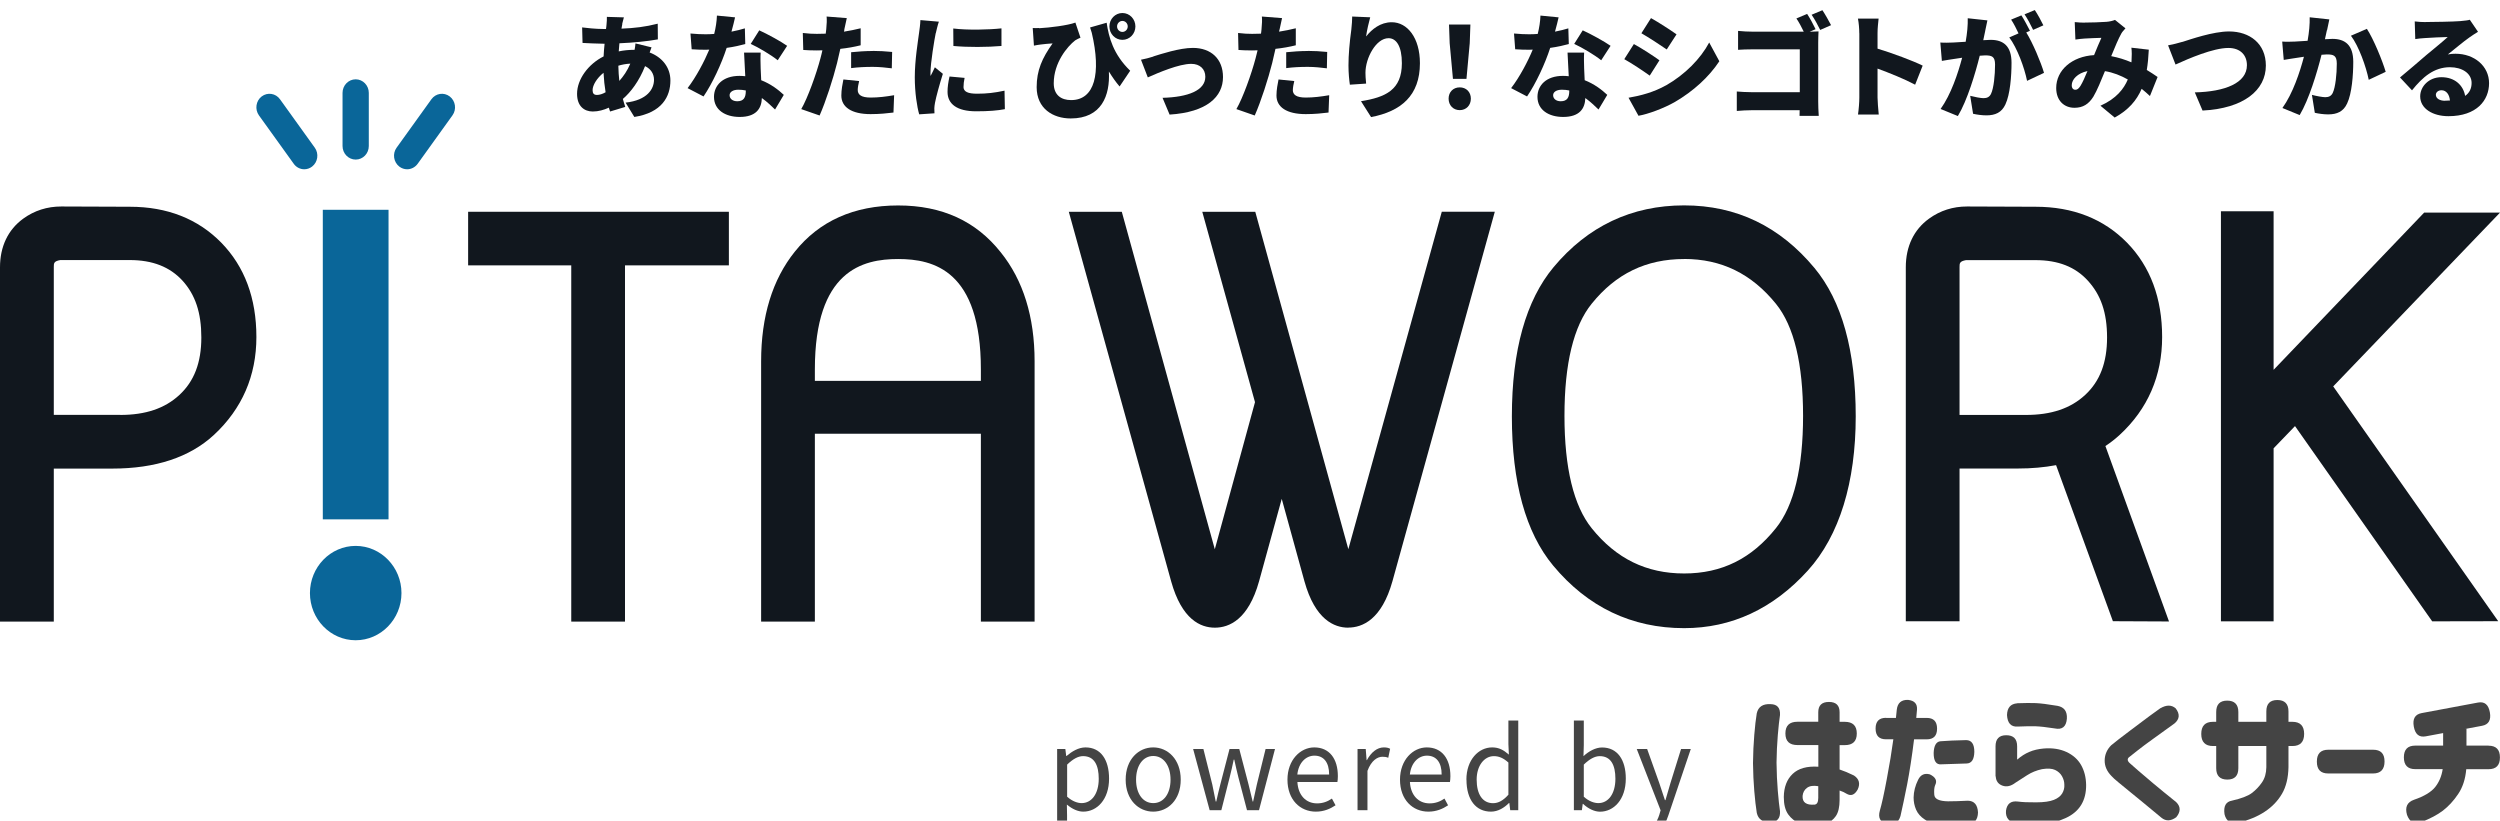
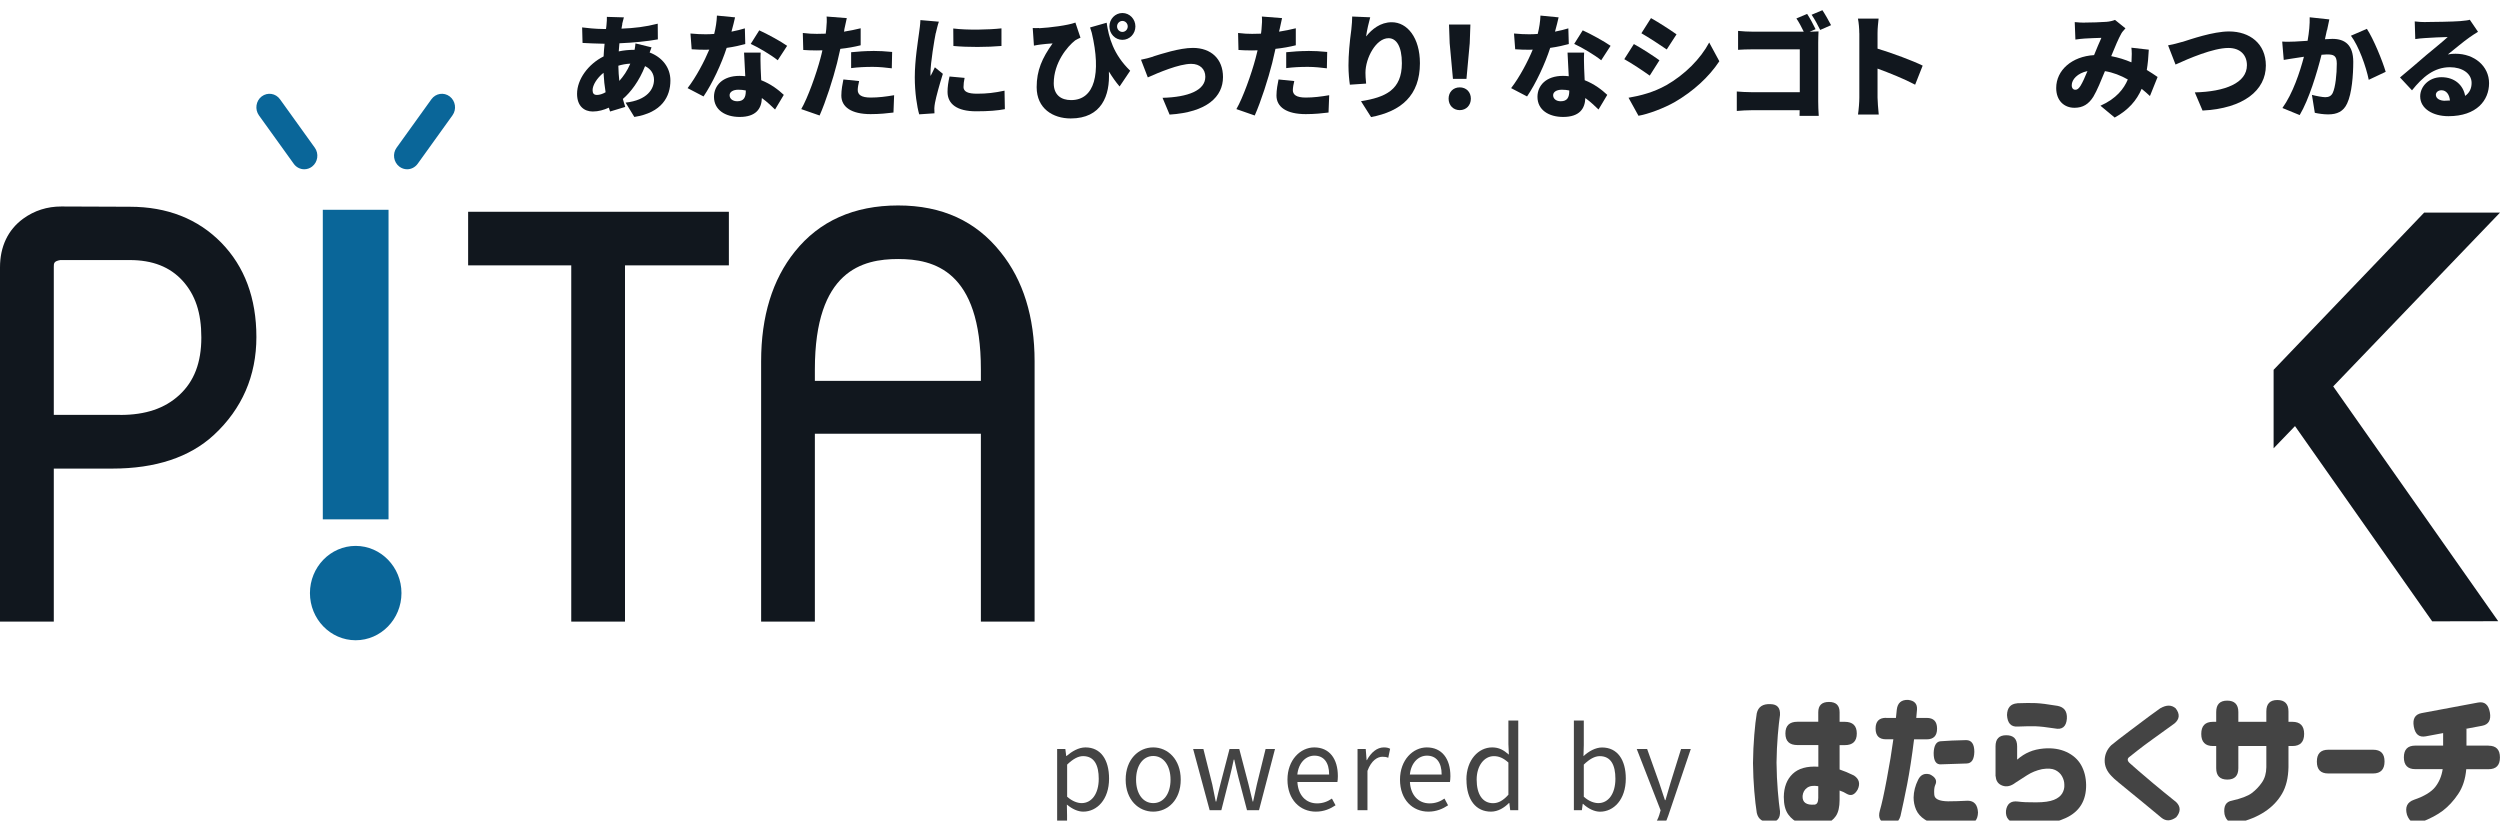
<svg xmlns="http://www.w3.org/2000/svg" width="131" height="43" viewBox="0 0 131 43" fill="none">
  <g clip-path="url(#clip0_229_233)">
    <g clip-path="url(#clip1_229_233)">
      <path d="M0 32.572V14.009C0 12.921 0.419 12.038 1.216 11.458C1.803 11.032 2.473 10.82 3.214 10.82L6.809 10.834C8.761 10.834 10.372 11.469 11.594 12.715C12.817 13.966 13.435 15.627 13.435 17.66C13.435 19.692 12.684 21.422 11.207 22.792C9.939 23.963 8.15 24.554 5.886 24.554H2.819V32.572H0ZM6.302 21.743C7.626 21.743 8.639 21.401 9.397 20.698C10.176 19.981 10.55 18.997 10.55 17.685C10.55 16.373 10.229 15.447 9.572 14.716C8.905 13.984 7.996 13.627 6.798 13.627H3.158C2.819 13.688 2.819 13.793 2.819 13.991V21.739H6.302V21.743Z" fill="#11171E" />
      <path d="M29.934 32.572V13.905H24.53V11.097H38.193V13.905H32.75V32.572H29.934Z" fill="#11171E" />
      <path d="M51.398 32.572V22.727H42.699V32.572H39.883V18.932C39.883 16.575 40.477 14.644 41.651 13.184C42.933 11.58 44.753 10.766 47.062 10.766C49.371 10.766 51.146 11.591 52.435 13.216C53.616 14.68 54.213 16.604 54.213 18.932V32.572H51.398ZM51.398 19.959V19.357C51.398 14.171 48.924 13.573 47.062 13.573C45.2 13.573 42.699 14.171 42.699 19.357V19.959H51.398Z" fill="#11171E" />
-       <path d="M70.649 32.89C69.912 32.89 68.913 32.468 68.354 30.464L67.163 26.14L65.975 30.457C65.416 32.468 64.407 32.89 63.659 32.89C62.911 32.89 61.926 32.468 61.367 30.457L56.005 11.097H58.782L63.656 28.781L65.762 21.073L62.999 11.097H65.776L70.653 28.778L75.55 11.094H78.328L72.965 30.453C72.403 32.464 71.393 32.886 70.646 32.886L70.649 32.89Z" fill="#11171E" />
-       <path d="M88.249 32.915C85.503 32.915 83.194 31.812 81.384 29.635C79.948 27.909 79.222 25.278 79.222 21.819C79.222 18.359 79.959 15.736 81.409 13.998C83.201 11.851 85.503 10.762 88.249 10.762C90.994 10.762 93.269 11.865 95.078 14.042C96.514 15.768 97.24 18.384 97.24 21.819C97.24 25.253 96.395 28.061 94.729 29.898C92.912 31.902 90.732 32.915 88.249 32.915ZM88.249 13.573C86.264 13.573 84.678 14.337 83.407 15.912C82.457 17.08 81.978 19.058 81.978 21.79C81.978 24.522 82.46 26.507 83.407 27.682C84.689 29.275 86.271 30.05 88.249 30.05C90.226 30.05 91.784 29.271 93.062 27.671C94.002 26.496 94.481 24.518 94.481 21.79C94.481 19.062 94.006 17.09 93.062 15.923C91.78 14.341 90.205 13.57 88.245 13.57L88.249 13.573Z" fill="#11171E" />
-       <path d="M110.714 32.547L107.738 24.374C107.127 24.489 106.459 24.55 105.75 24.55H102.68V32.554H99.864V14.006C99.864 12.917 100.283 12.034 101.08 11.458C101.667 11.032 102.337 10.82 103.074 10.82L106.669 10.834C108.622 10.834 110.232 11.469 111.455 12.715C112.678 13.966 113.296 15.627 113.296 17.66C113.296 19.692 112.545 21.433 111.067 22.792C110.844 22.997 110.596 23.192 110.323 23.372L113.656 32.565L110.714 32.551V32.547ZM106.162 21.743C107.486 21.743 108.5 21.401 109.258 20.698C110.037 19.981 110.41 18.997 110.41 17.685C110.41 16.373 110.082 15.454 109.408 14.712C108.748 13.984 107.85 13.631 106.659 13.631H103.018C102.68 13.692 102.68 13.797 102.68 13.995V21.743H106.162Z" fill="#11171E" />
-       <path d="M120.258 22.327L119.137 23.491V32.558H116.377V11.069H119.137V19.379L127.025 11.141H131L122.26 20.247L130.906 32.551L127.447 32.558L120.258 22.327Z" fill="#11171E" />
+       <path d="M120.258 22.327L119.137 23.491V32.558H116.377H119.137V19.379L127.025 11.141H131L122.26 20.247L130.906 32.551L127.447 32.558L120.258 22.327Z" fill="#11171E" />
      <path d="M14.672 5.202C14.448 4.888 14.019 4.82 13.711 5.054C13.407 5.288 13.345 5.731 13.568 6.045L15.392 8.582C15.524 8.769 15.734 8.87 15.944 8.87C16.087 8.87 16.23 8.823 16.352 8.73C16.656 8.495 16.719 8.052 16.495 7.739L14.672 5.202Z" fill="#0A6699" />
      <path d="M23.566 5.054C23.259 4.82 22.832 4.888 22.605 5.202L20.782 7.739C20.555 8.052 20.621 8.495 20.925 8.73C21.047 8.823 21.191 8.87 21.334 8.87C21.544 8.87 21.75 8.769 21.886 8.582L23.709 6.045C23.936 5.731 23.87 5.288 23.566 5.054Z" fill="#0A6699" />
-       <path d="M18.637 4.156C18.26 4.156 17.949 4.474 17.949 4.866V7.652C17.949 8.041 18.256 8.362 18.637 8.362C19.018 8.362 19.325 8.045 19.325 7.652V4.866C19.325 4.477 19.018 4.156 18.637 4.156Z" fill="#0A6699" />
      <path d="M20.359 10.993H16.915V27.214H20.359V10.993Z" fill="#0A6699" />
      <path d="M18.637 33.549C17.313 33.549 16.241 32.439 16.241 31.077C16.241 29.715 17.316 28.605 18.637 28.605C19.957 28.605 21.037 29.715 21.037 31.077C21.037 32.439 19.961 33.549 18.637 33.549Z" fill="#0A6699" />
      <path d="M32.61 1.252C32.593 1.328 32.575 1.418 32.565 1.501C33.239 1.475 33.819 1.407 34.465 1.241L34.472 2.063C33.934 2.164 33.166 2.239 32.457 2.268L32.422 2.693C32.673 2.639 32.949 2.611 33.218 2.611H33.253C33.278 2.488 33.291 2.358 33.298 2.275L34.14 2.481C34.116 2.538 34.078 2.647 34.042 2.751C34.682 2.993 35.129 3.519 35.129 4.221C35.129 5.054 34.689 5.904 33.239 6.128L32.781 5.378C33.927 5.248 34.27 4.657 34.27 4.178C34.27 3.875 34.109 3.612 33.801 3.465C33.498 4.239 33.05 4.834 32.638 5.184C32.677 5.324 32.718 5.468 32.764 5.602L31.968 5.843C31.943 5.785 31.929 5.713 31.905 5.641C31.646 5.76 31.356 5.843 31.063 5.843C30.622 5.843 30.238 5.573 30.238 4.917C30.238 4.157 30.822 3.36 31.629 2.956C31.639 2.733 31.657 2.51 31.681 2.29H31.59C31.258 2.29 30.811 2.261 30.525 2.25L30.504 1.436C30.71 1.464 31.213 1.519 31.618 1.519H31.754C31.765 1.436 31.779 1.36 31.782 1.281C31.793 1.162 31.807 1.003 31.8 0.884L32.691 0.91C32.652 1.046 32.628 1.151 32.603 1.252H32.61ZM31.283 4.975C31.409 4.975 31.569 4.928 31.733 4.834C31.681 4.521 31.643 4.175 31.625 3.814C31.269 4.099 31.052 4.47 31.052 4.722C31.052 4.888 31.112 4.975 31.283 4.975ZM32.45 4.243C32.666 4.002 32.869 3.713 33.029 3.335C32.788 3.346 32.582 3.389 32.401 3.443C32.408 3.738 32.425 4.005 32.453 4.247L32.45 4.243Z" fill="#11171E" />
      <path d="M38.329 1.659C38.598 1.605 38.839 1.547 39.031 1.486L39.052 2.308C38.818 2.373 38.468 2.455 38.077 2.509C37.808 3.342 37.326 4.376 36.865 5.054L36.03 4.618C36.477 4.037 36.91 3.212 37.166 2.6C37.103 2.607 37.047 2.607 36.98 2.607C36.739 2.607 36.505 2.6 36.243 2.582L36.18 1.756C36.442 1.785 36.788 1.796 36.977 1.796C37.127 1.796 37.274 1.789 37.424 1.778C37.504 1.461 37.557 1.118 37.567 0.816L38.517 0.909C38.479 1.093 38.409 1.363 38.329 1.659ZM39.859 3.583C39.866 3.724 39.876 3.955 39.887 4.203C40.386 4.398 40.785 4.701 41.071 4.971L40.613 5.738C40.435 5.569 40.201 5.338 39.922 5.137C39.904 5.702 39.607 6.128 38.758 6.128C38.004 6.128 37.413 5.76 37.413 5.075C37.413 4.484 37.864 3.976 38.748 3.976C38.849 3.976 38.954 3.983 39.052 3.994C39.031 3.576 39.007 3.086 38.989 2.755H39.859C39.841 3.01 39.852 3.291 39.859 3.58V3.583ZM38.633 5.306C38.975 5.306 39.08 5.101 39.08 4.769V4.74C38.954 4.715 38.828 4.701 38.689 4.701C38.409 4.701 38.231 4.82 38.231 4.989C38.231 5.176 38.392 5.306 38.633 5.306ZM39.338 2.3L39.785 1.59C40.198 1.774 40.938 2.182 41.246 2.401L40.753 3.158C40.411 2.881 39.74 2.484 39.338 2.3Z" fill="#11171E" />
      <path d="M44.246 1.558C44.239 1.587 44.236 1.623 44.222 1.659C44.516 1.612 44.805 1.555 45.099 1.482V2.373C44.774 2.455 44.407 2.52 44.033 2.56C43.977 2.812 43.918 3.068 43.862 3.302C43.656 4.124 43.272 5.321 42.947 6.052L41.986 5.717C42.325 5.133 42.776 3.875 42.992 3.054C43.027 2.917 43.066 2.776 43.094 2.636C42.992 2.643 42.895 2.643 42.8 2.643C42.507 2.643 42.283 2.632 42.091 2.618L42.067 1.728C42.378 1.764 42.559 1.774 42.804 1.774C42.958 1.774 43.108 1.767 43.268 1.764C43.279 1.673 43.289 1.598 43.296 1.526C43.324 1.277 43.331 1.01 43.314 0.866L44.372 0.949C44.327 1.133 44.267 1.421 44.239 1.558H44.246ZM44.945 4.711C44.945 4.96 45.123 5.112 45.626 5.112C46.018 5.112 46.412 5.065 46.852 4.989L46.818 5.897C46.493 5.937 46.102 5.98 45.619 5.98C44.617 5.98 44.086 5.609 44.086 5.007C44.086 4.704 44.149 4.387 44.194 4.164L45.019 4.247C44.98 4.402 44.945 4.596 44.945 4.711ZM45.735 2.668C46.056 2.668 46.398 2.686 46.748 2.722L46.73 3.58C46.444 3.544 46.087 3.504 45.735 3.504C45.322 3.504 44.966 3.522 44.599 3.569V2.737C44.931 2.701 45.361 2.672 45.735 2.672V2.668Z" fill="#11171E" />
      <path d="M49.032 1.735C48.969 2.041 48.756 3.291 48.756 3.843C48.756 3.861 48.756 3.955 48.763 3.98C48.844 3.814 48.914 3.695 48.987 3.526L49.406 3.868C49.235 4.405 49.057 5.054 48.994 5.385C48.976 5.475 48.959 5.616 48.959 5.67C48.959 5.735 48.959 5.839 48.966 5.937L48.166 5.991C48.051 5.594 47.935 4.852 47.935 4.048C47.935 3.144 48.103 2.16 48.159 1.72C48.184 1.544 48.222 1.277 48.229 1.053L49.197 1.136C49.144 1.273 49.06 1.634 49.036 1.738L49.032 1.735ZM50.486 4.549C50.486 4.809 50.727 4.91 51.195 4.91C51.705 4.91 52.117 4.863 52.637 4.751L52.655 5.72C52.278 5.792 51.824 5.832 51.149 5.832C50.147 5.832 49.651 5.45 49.651 4.816C49.651 4.56 49.686 4.315 49.755 4.009L50.545 4.081C50.507 4.268 50.489 4.401 50.489 4.553L50.486 4.549ZM52.477 1.486V2.409C51.726 2.473 50.727 2.481 49.958 2.409L49.951 1.493C50.702 1.587 51.834 1.558 52.477 1.486Z" fill="#11171E" />
      <path d="M54.444 1.479C55.006 1.45 55.956 1.331 56.351 1.183L56.617 1.976C56.529 2.012 56.428 2.059 56.337 2.117C55.932 2.434 55.216 3.281 55.216 4.365C55.216 4.975 55.6 5.245 56.124 5.245C57.361 5.245 57.71 3.857 57.21 1.724C57.182 1.63 57.147 1.536 57.12 1.439L57.989 1.191C58.098 1.947 58.332 2.845 59.222 3.706L58.667 4.531C58.468 4.301 58.283 4.034 58.105 3.746C58.175 5.014 57.717 6.207 56.106 6.207C55.174 6.207 54.321 5.688 54.321 4.567C54.321 3.688 54.608 3.043 55.156 2.275C54.978 2.282 54.674 2.315 54.527 2.333C54.402 2.351 54.314 2.362 54.178 2.391L54.115 1.468C54.224 1.475 54.339 1.475 54.447 1.468L54.444 1.479ZM58.814 0.682C59.191 0.682 59.495 0.996 59.495 1.385C59.495 1.774 59.191 2.088 58.814 2.088C58.437 2.088 58.133 1.774 58.133 1.385C58.133 0.996 58.437 0.682 58.814 0.682ZM58.814 1.673C58.968 1.673 59.093 1.544 59.093 1.385C59.093 1.227 58.968 1.097 58.814 1.097C58.66 1.097 58.534 1.227 58.534 1.385C58.534 1.544 58.66 1.673 58.814 1.673Z" fill="#11171E" />
      <path d="M60.435 2.956C60.819 2.837 61.804 2.51 62.506 2.51C63.467 2.51 64.085 3.093 64.085 4.038C64.085 5.065 63.254 5.879 61.287 6.005L60.917 5.126C62.262 5.09 63.159 4.737 63.159 4.023C63.159 3.616 62.873 3.346 62.422 3.346C61.779 3.346 60.704 3.807 60.145 4.056L59.788 3.129C59.959 3.101 60.27 3.018 60.435 2.964V2.956Z" fill="#11171E" />
      <path d="M67.044 1.558C67.037 1.587 67.034 1.623 67.023 1.659C67.317 1.612 67.606 1.555 67.9 1.482V2.373C67.575 2.455 67.208 2.52 66.834 2.56C66.775 2.812 66.719 3.068 66.663 3.302C66.457 4.124 66.073 5.321 65.748 6.052L64.787 5.717C65.126 5.133 65.577 3.875 65.793 3.054C65.828 2.917 65.867 2.776 65.898 2.636C65.793 2.643 65.699 2.643 65.605 2.643C65.311 2.643 65.088 2.632 64.896 2.618L64.875 1.728C65.182 1.764 65.367 1.774 65.612 1.774C65.766 1.774 65.916 1.767 66.076 1.764C66.087 1.673 66.101 1.598 66.104 1.526C66.132 1.277 66.139 1.01 66.122 0.866L67.18 0.949C67.135 1.133 67.079 1.421 67.047 1.558H67.044ZM67.743 4.711C67.743 4.96 67.921 5.112 68.424 5.112C68.815 5.112 69.206 5.065 69.65 4.989L69.615 5.897C69.29 5.937 68.899 5.98 68.42 5.98C67.418 5.98 66.887 5.609 66.887 5.007C66.887 4.704 66.95 4.387 66.995 4.164L67.82 4.247C67.781 4.402 67.746 4.596 67.746 4.711H67.743ZM68.532 2.668C68.854 2.668 69.196 2.686 69.545 2.722L69.528 3.58C69.241 3.544 68.885 3.504 68.532 3.504C68.12 3.504 67.764 3.522 67.397 3.569V2.737C67.729 2.701 68.158 2.672 68.532 2.672V2.668Z" fill="#11171E" />
      <path d="M71.589 1.904C71.886 1.533 72.333 1.165 72.927 1.165C73.744 1.165 74.404 1.98 74.404 3.313C74.404 5.003 73.419 5.836 71.844 6.135L71.316 5.303C72.605 5.097 73.458 4.711 73.458 3.313C73.458 2.416 73.164 2.001 72.759 2.001C72.106 2.001 71.55 3.036 71.55 3.814C71.55 3.937 71.558 4.12 71.585 4.38L70.733 4.438C70.698 4.207 70.66 3.829 70.66 3.429C70.66 2.881 70.716 2.228 70.81 1.544C70.838 1.295 70.855 1.025 70.855 0.866L71.799 0.906C71.739 1.111 71.62 1.616 71.585 1.897L71.589 1.904Z" fill="#11171E" />
      <path d="M75.907 5.169C75.907 4.82 76.151 4.578 76.49 4.578C76.829 4.578 77.073 4.82 77.073 5.169C77.073 5.519 76.829 5.771 76.49 5.771C76.151 5.771 75.907 5.519 75.907 5.169ZM75.963 2.264L75.928 1.284H77.049L77.014 2.264L76.843 4.131H76.134L75.963 2.264Z" fill="#11171E" />
      <path d="M81.478 1.659C81.748 1.605 81.989 1.547 82.181 1.486L82.205 2.308C81.971 2.373 81.622 2.455 81.23 2.509C80.962 3.342 80.479 4.376 80.018 5.054L79.183 4.618C79.63 4.037 80.064 3.212 80.315 2.6C80.252 2.607 80.196 2.607 80.133 2.607C79.892 2.607 79.658 2.6 79.396 2.582L79.334 1.756C79.599 1.785 79.941 1.796 80.13 1.796C80.28 1.796 80.427 1.789 80.577 1.778C80.657 1.461 80.71 1.118 80.72 0.816L81.671 0.909C81.632 1.093 81.562 1.363 81.482 1.659H81.478ZM83.009 3.583C83.016 3.724 83.026 3.955 83.037 4.203C83.536 4.398 83.934 4.701 84.221 4.971L83.763 5.738C83.585 5.569 83.351 5.338 83.071 5.137C83.054 5.702 82.757 6.128 81.908 6.128C81.154 6.128 80.563 5.76 80.563 5.075C80.563 4.484 81.014 3.976 81.898 3.976C82.002 3.976 82.104 3.983 82.202 3.994C82.177 3.576 82.156 3.086 82.139 2.755H83.009C82.991 3.01 83.002 3.291 83.009 3.58V3.583ZM81.782 5.306C82.125 5.306 82.23 5.101 82.23 4.769V4.74C82.104 4.715 81.978 4.701 81.842 4.701C81.562 4.701 81.384 4.82 81.384 4.989C81.384 5.176 81.545 5.306 81.782 5.306ZM82.488 2.3L82.935 1.59C83.347 1.774 84.085 2.182 84.395 2.401L83.903 3.158C83.561 2.881 82.89 2.484 82.488 2.3Z" fill="#11171E" />
      <path d="M86.956 3.158L86.446 3.962C86.097 3.713 85.517 3.324 85.112 3.1L85.615 2.308C86.027 2.531 86.635 2.927 86.952 3.158H86.956ZM87.302 4.473C88.287 3.911 89.111 3.079 89.562 2.228L90.093 3.209C89.544 4.041 88.727 4.78 87.773 5.338C87.19 5.674 86.348 5.984 85.856 6.066L85.335 5.122C85.981 5.01 86.652 4.834 87.298 4.473H87.302ZM87.85 1.799L87.337 2.592C86.994 2.354 86.407 1.972 86.009 1.742L86.512 0.949C86.914 1.172 87.525 1.569 87.85 1.799Z" fill="#11171E" />
      <path d="M95.13 1.533L94.826 1.663C95.005 1.655 95.218 1.652 95.291 1.645C95.284 1.785 95.274 2.045 95.274 2.239V5.303C95.274 5.504 95.284 5.839 95.302 6.07H94.296C94.296 5.969 94.302 5.868 94.302 5.775H91.791C91.574 5.775 91.214 5.793 91.008 5.814V4.794C91.232 4.812 91.494 4.83 91.763 4.83H94.309V2.585H91.829C91.571 2.585 91.253 2.596 91.075 2.61V1.619C91.305 1.645 91.623 1.659 91.829 1.659H94.516C94.407 1.428 94.264 1.162 94.131 0.967L94.694 0.729C94.841 0.953 95.036 1.313 95.134 1.526L95.13 1.533ZM95.944 1.32L95.379 1.569C95.26 1.328 95.085 0.996 94.928 0.773L95.494 0.535C95.644 0.758 95.843 1.118 95.948 1.32H95.944Z" fill="#11171E" />
      <path d="M97.426 1.742C97.426 1.504 97.401 1.198 97.356 0.974H98.439C98.418 1.198 98.383 1.457 98.383 1.742V2.549C99.155 2.78 100.266 3.198 100.748 3.439L100.353 4.438C99.777 4.131 98.991 3.818 98.383 3.594V5.112C98.383 5.27 98.418 5.739 98.446 6.002H97.359C97.398 5.746 97.429 5.353 97.429 5.112V1.742H97.426Z" fill="#11171E" />
-       <path d="M104.024 1.627C103.99 1.785 103.955 1.951 103.923 2.106C104.077 2.095 104.21 2.088 104.311 2.088C104.968 2.088 105.404 2.405 105.404 3.291C105.404 3.983 105.331 4.949 105.083 5.472C104.887 5.897 104.552 6.045 104.087 6.045C103.864 6.045 103.595 6.009 103.389 5.962L103.238 5.021C103.452 5.079 103.794 5.144 103.937 5.144C104.122 5.144 104.252 5.079 104.328 4.92C104.472 4.625 104.541 3.933 104.541 3.385C104.541 2.953 104.37 2.902 104.014 2.902C103.944 2.902 103.853 2.909 103.738 2.92C103.511 3.843 103.081 5.27 102.592 6.081L101.687 5.71C102.232 4.953 102.603 3.832 102.816 3.025C102.666 3.05 102.54 3.064 102.459 3.079C102.274 3.108 101.942 3.155 101.754 3.191L101.673 2.228C101.897 2.246 102.114 2.236 102.344 2.228C102.512 2.221 102.746 2.203 103.001 2.189C103.081 1.727 103.12 1.32 103.109 0.956L104.14 1.068C104.101 1.244 104.052 1.468 104.021 1.634L104.024 1.627ZM106.365 1.616L106.176 1.699C106.519 2.254 106.948 3.273 107.106 3.818L106.218 4.236C106.082 3.551 105.698 2.506 105.286 1.962L105.771 1.749C105.663 1.518 105.52 1.23 105.383 1.028L105.921 0.805C106.065 1.025 106.264 1.407 106.369 1.612L106.365 1.616ZM107.074 1.327L106.536 1.565C106.421 1.324 106.239 0.974 106.086 0.751L106.624 0.527C106.774 0.751 106.98 1.129 107.074 1.331V1.327Z" fill="#11171E" />
      <path d="M109.226 1.183C109.568 1.183 110.096 1.165 110.375 1.144C110.536 1.133 110.714 1.09 110.826 1.043L111.374 1.486C111.284 1.587 111.203 1.673 111.158 1.756C111.015 2.005 110.819 2.47 110.627 2.942C111.004 3.014 111.36 3.126 111.685 3.266C111.685 3.241 111.692 3.219 111.692 3.201C111.71 2.942 111.71 2.686 111.685 2.499L112.597 2.603C112.58 2.989 112.545 3.342 112.492 3.666C112.716 3.803 112.905 3.926 113.058 4.034L112.657 5.032C112.52 4.902 112.377 4.78 112.223 4.654C111.958 5.266 111.532 5.764 110.809 6.16L110.064 5.54C110.899 5.169 111.294 4.65 111.497 4.164C111.13 3.958 110.728 3.796 110.299 3.728C110.099 4.218 109.886 4.744 109.691 5.068C109.446 5.457 109.146 5.648 108.702 5.648C108.157 5.648 107.745 5.27 107.745 4.611C107.745 3.677 108.569 2.956 109.729 2.888C109.865 2.556 110.005 2.214 110.113 1.983C109.883 1.991 109.502 2.001 109.244 2.019C109.128 2.027 108.905 2.048 108.751 2.073L108.716 1.158C108.877 1.176 109.093 1.187 109.219 1.187L109.226 1.183ZM108.747 4.704C108.852 4.704 108.919 4.647 109.016 4.502C109.132 4.315 109.257 4.03 109.383 3.724C108.856 3.836 108.559 4.167 108.559 4.466C108.559 4.625 108.639 4.704 108.747 4.704Z" fill="#11171E" />
      <path d="M114.358 2.196C114.77 2.066 115.961 1.648 116.803 1.648C117.886 1.648 118.731 2.286 118.731 3.436C118.731 4.729 117.568 5.684 115.413 5.793L115.008 4.841C116.587 4.805 117.739 4.351 117.739 3.418C117.739 2.899 117.407 2.513 116.765 2.513C115.975 2.513 114.683 3.068 113.998 3.382L113.607 2.376C113.82 2.34 114.152 2.254 114.358 2.192V2.196Z" fill="#11171E" />
      <path d="M121.931 1.576C121.896 1.735 121.861 1.9 121.827 2.055C121.98 2.045 122.113 2.037 122.218 2.037C122.875 2.037 123.311 2.354 123.311 3.241C123.311 3.933 123.238 4.899 122.99 5.421C122.794 5.847 122.459 5.994 121.994 5.994C121.771 5.994 121.502 5.958 121.296 5.911L121.145 4.971C121.358 5.029 121.701 5.093 121.844 5.093C122.029 5.093 122.158 5.029 122.235 4.87C122.378 4.574 122.448 3.883 122.448 3.335C122.448 2.902 122.277 2.852 121.921 2.852C121.854 2.852 121.76 2.859 121.648 2.87C121.418 3.792 120.988 5.22 120.503 6.03L119.598 5.659C120.143 4.902 120.513 3.782 120.726 2.974C120.576 3 120.45 3.014 120.37 3.028C120.188 3.057 119.856 3.104 119.668 3.14L119.587 2.178C119.811 2.196 120.027 2.185 120.258 2.178C120.426 2.171 120.66 2.153 120.918 2.138C120.999 1.677 121.037 1.27 121.027 0.906L122.057 1.017C122.019 1.194 121.97 1.417 121.938 1.583L121.931 1.576ZM125.009 3.764L124.122 4.182C123.985 3.497 123.601 2.416 123.189 1.872L124.024 1.511C124.373 2.041 124.841 3.187 125.009 3.76V3.764Z" fill="#11171E" />
      <path d="M127.115 1.154C127.426 1.154 128.569 1.136 128.908 1.107C129.183 1.082 129.344 1.061 129.418 1.035L129.847 1.666C129.7 1.76 129.55 1.85 129.407 1.954C129.086 2.178 128.583 2.603 128.268 2.852C128.418 2.823 128.534 2.816 128.67 2.816C129.655 2.816 130.427 3.464 130.427 4.358C130.427 5.252 129.781 6.088 128.296 6.088C127.489 6.088 126.818 5.699 126.818 5.05C126.818 4.531 127.276 4.045 127.929 4.045C128.628 4.045 129.075 4.463 129.173 5.025C129.4 4.866 129.512 4.636 129.512 4.347C129.512 3.839 129.009 3.522 128.377 3.522C127.542 3.522 126.941 4.041 126.389 4.733L125.76 4.059C126.127 3.763 126.794 3.18 127.133 2.891C127.454 2.621 127.985 2.196 128.261 1.94C127.975 1.947 127.384 1.969 127.077 1.994C126.906 2.005 126.7 2.023 126.56 2.048L126.532 1.122C126.71 1.147 126.927 1.158 127.115 1.158V1.154ZM128.118 5.277C128.209 5.277 128.296 5.27 128.377 5.266C128.349 4.942 128.177 4.729 127.936 4.729C127.748 4.729 127.639 4.848 127.639 4.967C127.639 5.151 127.828 5.281 128.122 5.281L128.118 5.277Z" fill="#11171E" />
      <path d="M92.056 37.373C92.133 37.034 92.374 36.875 92.779 36.897C93.129 36.904 93.293 37.092 93.272 37.467C93.234 37.715 93.195 38.068 93.157 38.522C93.118 38.98 93.097 39.459 93.09 39.96C93.097 40.494 93.118 40.991 93.157 41.445C93.195 41.903 93.234 42.256 93.272 42.505C93.293 42.879 93.129 43.07 92.779 43.074C92.374 43.096 92.133 42.937 92.056 42.598C92.007 42.292 91.962 41.91 91.924 41.449C91.885 40.995 91.864 40.508 91.857 39.989V39.982C91.864 39.459 91.885 38.969 91.924 38.515C91.962 38.057 92.004 37.672 92.056 37.366V37.373ZM95.277 37.823V37.322C95.277 36.962 95.462 36.782 95.836 36.782C96.21 36.782 96.395 36.962 96.395 37.322V37.823H96.664C97.087 37.823 97.296 38.029 97.296 38.436C97.296 38.843 97.087 39.045 96.664 39.045H96.395V40.321C96.629 40.4 96.884 40.505 97.15 40.638C97.419 40.818 97.485 41.059 97.345 41.366C97.184 41.658 96.989 41.73 96.755 41.589C96.668 41.532 96.549 41.474 96.395 41.423V41.914C96.395 42.288 96.329 42.569 96.199 42.761C96.067 42.952 95.895 43.081 95.682 43.15C95.469 43.218 95.26 43.251 95.057 43.251C94.795 43.261 94.544 43.222 94.302 43.135C94.061 43.049 93.862 42.894 93.705 42.678C93.548 42.458 93.471 42.155 93.471 41.762C93.478 41.243 93.632 40.84 93.936 40.551C94.24 40.263 94.687 40.137 95.281 40.176V39.041H94.187C93.764 39.041 93.555 38.84 93.555 38.432C93.555 38.025 93.764 37.82 94.187 37.82H95.281L95.277 37.823ZM95.057 42.166C95.137 42.162 95.197 42.126 95.228 42.065C95.26 42.004 95.277 41.917 95.277 41.809V41.196C95.019 41.153 94.823 41.182 94.687 41.283C94.55 41.384 94.474 41.524 94.456 41.705C94.446 41.877 94.495 42.004 94.603 42.076C94.711 42.151 94.861 42.177 95.054 42.162L95.057 42.166Z" fill="#444444" />
      <path d="M98.833 37.618H99.347C99.378 37.333 99.392 37.185 99.392 37.182C99.434 36.832 99.63 36.663 99.983 36.674C100.315 36.71 100.472 36.879 100.451 37.182L100.412 37.618H100.957C101.321 37.618 101.502 37.805 101.502 38.18C101.502 38.555 101.321 38.742 100.957 38.742H100.297C100.185 39.65 100.063 40.432 99.937 41.088C99.808 41.744 99.689 42.299 99.585 42.76C99.487 43.092 99.263 43.233 98.907 43.171C98.529 43.096 98.393 42.865 98.505 42.472C98.603 42.141 98.725 41.589 98.868 40.822C99.015 40.054 99.127 39.362 99.211 38.739H98.826C98.463 38.739 98.281 38.551 98.281 38.176C98.281 37.802 98.463 37.614 98.826 37.614L98.833 37.618ZM100.51 40.861C100.639 40.598 100.842 40.501 101.125 40.577C101.429 40.724 101.52 40.915 101.401 41.146C101.356 41.25 101.338 41.416 101.356 41.643C101.37 41.867 101.611 41.982 102.079 41.989C102.365 41.989 102.711 41.978 103.116 41.957C103.448 41.964 103.626 42.169 103.647 42.573C103.637 42.959 103.462 43.16 103.116 43.175C102.554 43.197 102.093 43.197 101.74 43.175C101.366 43.16 101.073 43.081 100.856 42.941C100.639 42.8 100.489 42.627 100.402 42.425C100.315 42.224 100.273 42.011 100.273 41.787C100.28 41.474 100.357 41.167 100.51 40.861ZM103.036 38.782C103.315 38.789 103.455 38.994 103.455 39.398C103.445 39.798 103.312 40 103.05 40.007C102.456 40.025 102.016 40.039 101.729 40.05C101.457 40.079 101.321 39.881 101.324 39.452C101.338 39.077 101.453 38.872 101.667 38.843C102.023 38.814 102.477 38.793 103.032 38.782H103.036Z" fill="#444444" />
      <path d="M104.566 40.685V39.106C104.566 38.721 104.751 38.526 105.128 38.526C105.506 38.526 105.698 38.717 105.698 39.106V39.805C105.907 39.625 106.121 39.488 106.341 39.398C106.557 39.304 106.809 39.247 107.099 39.221C107.549 39.185 107.944 39.247 108.286 39.405C108.625 39.564 108.884 39.794 109.051 40.09C109.219 40.389 109.307 40.735 109.313 41.132C109.32 41.95 108.968 42.526 108.258 42.858C107.549 43.189 106.683 43.287 105.666 43.142C105.265 43.074 105.083 42.85 105.114 42.476C105.167 42.115 105.37 41.957 105.729 42C105.956 42.032 106.274 42.047 106.69 42.043C107.106 42.043 107.417 41.996 107.623 41.913C107.829 41.831 107.976 41.715 108.059 41.575C108.143 41.434 108.182 41.283 108.171 41.117C108.171 40.966 108.129 40.818 108.049 40.674C107.969 40.53 107.846 40.422 107.689 40.346C107.528 40.27 107.301 40.256 107.004 40.303C106.711 40.367 106.452 40.472 106.222 40.62C105.991 40.767 105.785 40.901 105.607 41.016C105.373 41.196 105.142 41.247 104.926 41.167C104.709 41.088 104.59 40.926 104.577 40.685H104.566ZM105.694 36.85C106.103 36.836 106.431 36.832 106.68 36.843C106.928 36.854 107.305 36.901 107.818 36.987C108.168 37.056 108.328 37.279 108.304 37.661C108.269 38.083 108.056 38.252 107.665 38.169C107.228 38.101 106.893 38.065 106.659 38.057C106.411 38.05 106.1 38.057 105.719 38.072C105.376 38.093 105.191 37.892 105.167 37.47C105.177 37.088 105.352 36.883 105.698 36.854L105.694 36.85Z" fill="#444444" />
      <path d="M113.209 37.11C113.523 36.929 113.788 36.929 114.005 37.117C114.236 37.416 114.215 37.683 113.942 37.91C113.505 38.223 113.132 38.497 112.817 38.721C112.503 38.947 112.23 39.149 112.007 39.326C111.78 39.502 111.64 39.614 111.584 39.661C111.525 39.701 111.493 39.748 111.493 39.809C111.493 39.87 111.532 39.931 111.612 40C111.671 40.057 111.815 40.184 112.038 40.375C112.262 40.569 112.531 40.796 112.838 41.056C113.149 41.315 113.547 41.643 114.033 42.032C114.274 42.27 114.274 42.537 114.033 42.825C113.746 43.031 113.488 43.038 113.257 42.847C112.88 42.533 112.576 42.285 112.356 42.101C112.133 41.921 111.906 41.733 111.664 41.535C111.427 41.34 111.214 41.164 111.022 41.009C110.83 40.854 110.704 40.735 110.634 40.656C110.393 40.407 110.278 40.133 110.285 39.834C110.292 39.535 110.407 39.272 110.627 39.052C110.704 38.984 110.833 38.883 111.015 38.742C111.196 38.602 111.399 38.447 111.626 38.277C111.853 38.108 112.07 37.946 112.279 37.787C112.485 37.629 112.796 37.401 113.209 37.106V37.11Z" fill="#444444" />
      <path d="M116.129 39.092H115.961C115.552 39.092 115.346 38.879 115.346 38.458C115.346 38.036 115.549 37.823 115.961 37.823H116.129V37.308C116.129 36.912 116.321 36.713 116.705 36.713C117.089 36.713 117.289 36.912 117.289 37.308V37.823H118.756V37.276C118.756 36.879 118.948 36.681 119.332 36.681C119.716 36.681 119.916 36.879 119.916 37.276V37.823H120.122C120.53 37.823 120.737 38.036 120.737 38.458C120.737 38.879 120.53 39.092 120.122 39.092H119.916V40.202C119.905 40.757 119.793 41.222 119.577 41.593C119.36 41.964 119.06 42.281 118.668 42.537C118.281 42.793 117.813 42.984 117.271 43.11C116.887 43.179 116.653 43.031 116.565 42.667C116.503 42.245 116.635 42.007 116.957 41.953C117.442 41.842 117.788 41.712 117.994 41.557C118.2 41.402 118.375 41.218 118.525 41.002C118.675 40.786 118.752 40.519 118.756 40.202V39.092H117.289V40.256C117.289 40.652 117.096 40.85 116.712 40.85C116.328 40.85 116.129 40.652 116.129 40.256V39.092Z" fill="#444444" />
      <path d="M121.404 39.903C121.404 39.492 121.603 39.286 122.001 39.286H124.352C124.754 39.286 124.95 39.492 124.95 39.903C124.95 40.313 124.75 40.53 124.352 40.53H122.001C121.599 40.53 121.404 40.324 121.404 39.913V39.906V39.903Z" fill="#444444" />
      <path d="M130.403 39.07H129.243V38.173H128.02V39.07H126.56C126.158 39.07 125.963 39.276 125.963 39.686C125.963 40.097 126.162 40.303 126.56 40.303H127.996C127.943 40.663 127.814 40.973 127.605 41.24C127.395 41.503 127.025 41.726 126.497 41.906C126.134 42.032 126.012 42.296 126.127 42.699C126.267 43.081 126.511 43.207 126.864 43.081C127.336 42.901 127.716 42.699 128.006 42.479C128.296 42.256 128.562 41.971 128.803 41.614C129.044 41.261 129.187 40.825 129.232 40.306H130.399C130.801 40.306 130.997 40.101 130.997 39.69C130.997 39.279 130.797 39.074 130.399 39.074L130.403 39.07Z" fill="#444444" />
      <path d="M130.057 38.032C130.403 37.968 130.542 37.733 130.469 37.326C130.396 36.919 130.19 36.749 129.844 36.814L126.895 37.366C126.549 37.431 126.41 37.665 126.483 38.072C126.556 38.479 126.763 38.649 127.108 38.584L128.188 38.382L129.246 38.184L130.057 38.032Z" fill="#444444" />
      <path d="M55.394 39.247H55.824L55.869 39.614H55.886C56.166 39.376 56.515 39.164 56.879 39.164C57.682 39.164 58.115 39.812 58.115 40.8C58.115 41.899 57.479 42.53 56.763 42.53C56.484 42.53 56.183 42.393 55.904 42.159L55.914 42.721V43.809H55.394V39.25V39.247ZM57.574 40.807C57.574 40.097 57.343 39.621 56.753 39.621C56.491 39.621 56.218 39.776 55.918 40.065V41.748C56.197 41.996 56.473 42.083 56.679 42.083C57.196 42.083 57.574 41.604 57.574 40.807Z" fill="#444444" />
      <path d="M58.985 40.854C58.985 39.784 59.666 39.164 60.428 39.164C61.189 39.164 61.87 39.784 61.87 40.854C61.87 41.924 61.189 42.53 60.428 42.53C59.666 42.53 58.985 41.917 58.985 40.854ZM61.336 40.854C61.336 40.115 60.969 39.614 60.431 39.614C59.893 39.614 59.53 40.115 59.53 40.854C59.53 41.593 59.89 42.083 60.431 42.083C60.973 42.083 61.336 41.593 61.336 40.854Z" fill="#444444" />
      <path d="M62.524 39.247H63.058L63.523 41.103C63.586 41.409 63.648 41.701 63.704 42H63.732C63.802 41.697 63.865 41.402 63.945 41.103L64.427 39.247H64.938L65.423 41.103C65.496 41.409 65.566 41.701 65.64 42H65.664C65.734 41.697 65.79 41.409 65.86 41.103L66.317 39.247H66.81L65.972 42.454H65.343L64.889 40.724C64.808 40.422 64.752 40.126 64.675 39.802H64.648C64.578 40.126 64.515 40.429 64.434 40.735L63.998 42.454H63.386L62.52 39.247H62.524Z" fill="#444444" />
      <path d="M67.463 40.854C67.463 39.816 68.144 39.164 68.868 39.164C69.657 39.164 70.104 39.755 70.104 40.67C70.104 40.789 70.094 40.901 70.08 40.977H67.984C68.019 41.661 68.424 42.097 69.014 42.097C69.318 42.097 69.563 42.004 69.793 41.845L69.982 42.198C69.706 42.382 69.374 42.53 68.951 42.53C68.127 42.53 67.463 41.91 67.463 40.854ZM69.647 40.587C69.647 39.942 69.36 39.596 68.875 39.596C68.434 39.596 68.043 39.964 67.98 40.587H69.647Z" fill="#444444" />
      <path d="M71.135 39.247H71.564L71.61 39.831H71.627C71.844 39.423 72.162 39.164 72.511 39.164C72.647 39.164 72.745 39.182 72.843 39.236L72.745 39.708C72.644 39.665 72.567 39.654 72.441 39.654C72.183 39.654 71.861 39.841 71.655 40.393V42.454H71.135V39.247Z" fill="#444444" />
      <path d="M73.36 40.854C73.36 39.816 74.041 39.164 74.764 39.164C75.554 39.164 76.001 39.755 76.001 40.67C76.001 40.789 75.99 40.901 75.977 40.977H73.88C73.915 41.661 74.321 42.097 74.911 42.097C75.215 42.097 75.46 42.004 75.69 41.845L75.879 42.198C75.603 42.382 75.271 42.53 74.848 42.53C74.024 42.53 73.36 41.91 73.36 40.854ZM75.543 40.587C75.543 39.942 75.257 39.596 74.771 39.596C74.331 39.596 73.94 39.964 73.877 40.587H75.543Z" fill="#444444" />
      <path d="M76.839 40.854C76.839 39.816 77.475 39.164 78.188 39.164C78.555 39.164 78.789 39.304 79.065 39.542L79.04 38.987V37.755H79.557V42.454H79.135L79.089 42.076H79.072C78.824 42.325 78.499 42.53 78.125 42.53C77.346 42.53 76.843 41.921 76.843 40.854H76.839ZM79.04 41.64V39.957C78.771 39.715 78.537 39.622 78.279 39.622C77.776 39.622 77.377 40.119 77.377 40.851C77.377 41.625 77.688 42.087 78.237 42.087C78.523 42.087 78.775 41.939 79.04 41.643V41.64Z" fill="#444444" />
      <path d="M82.96 42.123H82.935L82.89 42.454H82.471V37.755H82.991V39.041L82.974 39.622C83.253 39.366 83.603 39.168 83.948 39.168C84.755 39.168 85.192 39.816 85.192 40.797C85.192 41.903 84.556 42.533 83.84 42.533C83.554 42.533 83.225 42.379 82.956 42.126L82.96 42.123ZM84.647 40.807C84.647 40.097 84.416 39.622 83.826 39.622C83.564 39.622 83.288 39.777 82.991 40.065V41.748C83.267 41.997 83.547 42.083 83.753 42.083C84.27 42.083 84.647 41.604 84.647 40.807Z" fill="#444444" />
      <path d="M85.901 43.773L86.006 43.341C86.069 43.366 86.16 43.395 86.24 43.395C86.596 43.395 86.82 43.099 86.946 42.703L87.016 42.461L85.765 39.247H86.31L86.946 41.031C87.037 41.308 87.145 41.64 87.243 41.928H87.27C87.358 41.64 87.449 41.315 87.532 41.031L88.088 39.247H88.598L87.424 42.721C87.211 43.352 86.886 43.838 86.268 43.838C86.118 43.838 85.999 43.813 85.901 43.773Z" fill="#444444" />
    </g>
  </g>
  <defs>
    <clipPath id="clip0_229_233">
      <rect width="131" height="43" fill="white" />
    </clipPath>
    <clipPath id="clip1_229_233">
      <rect width="131" height="43.476" fill="white" transform="translate(0 0.524)" />
    </clipPath>
  </defs>
</svg>